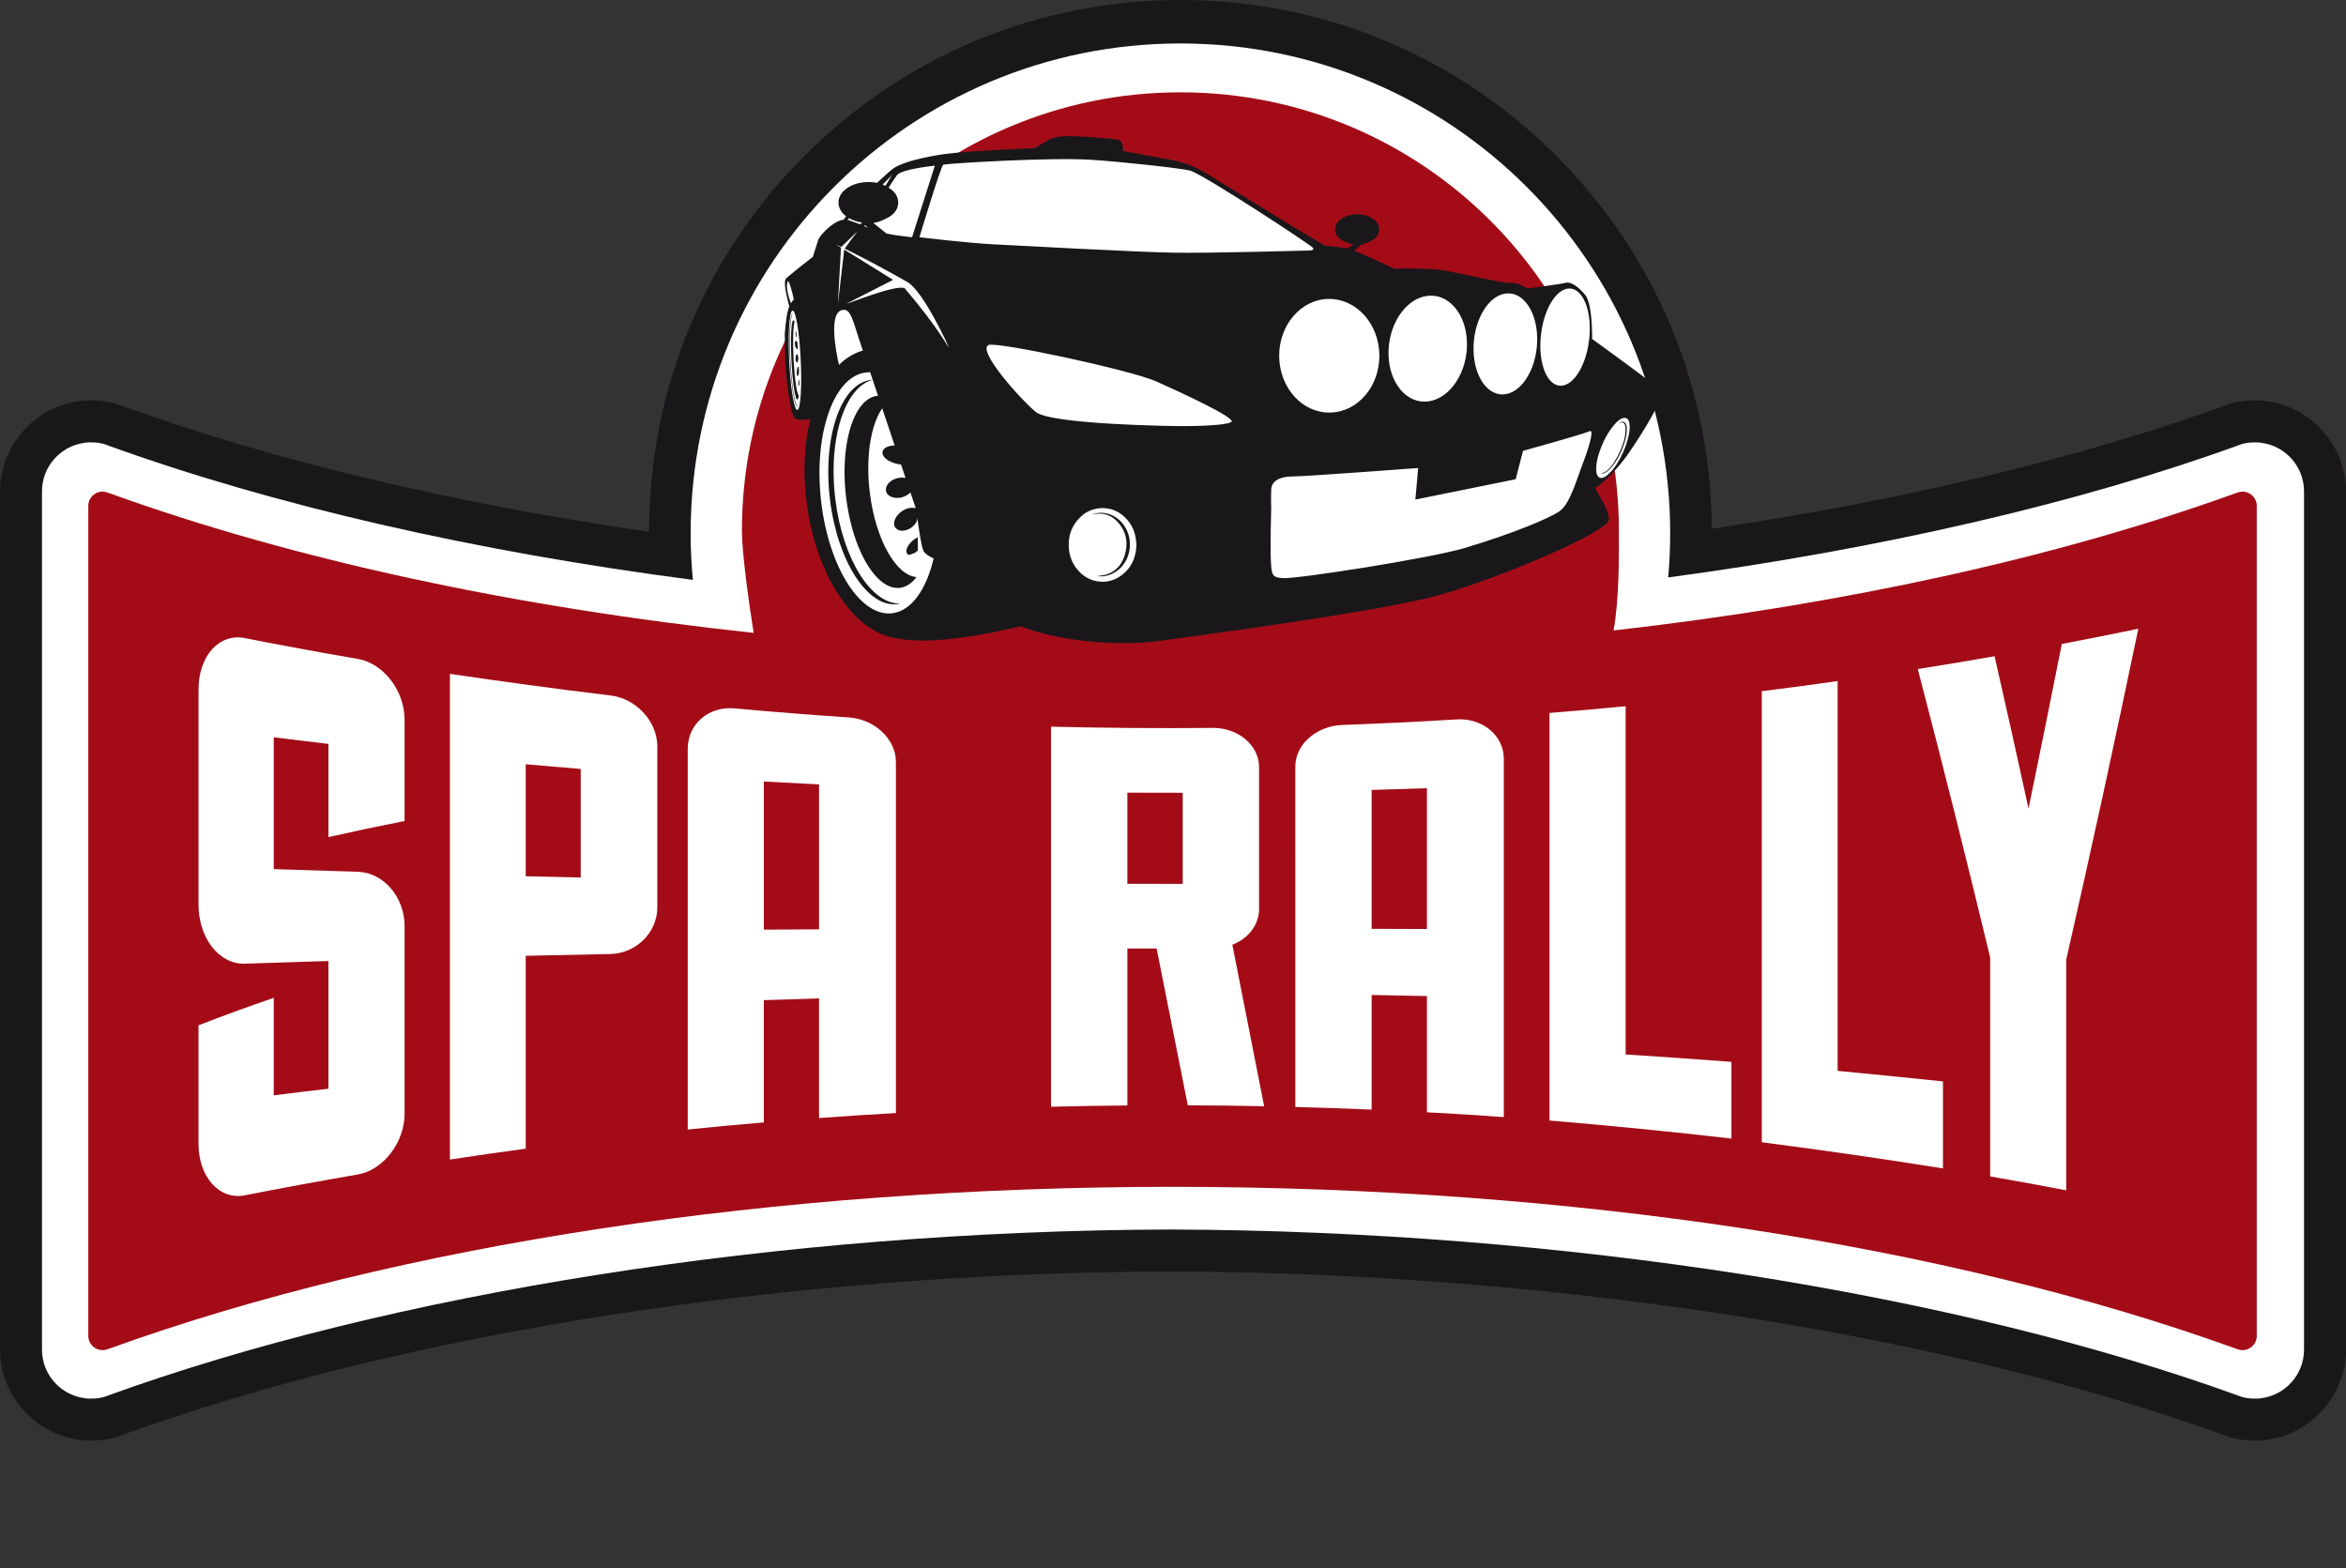
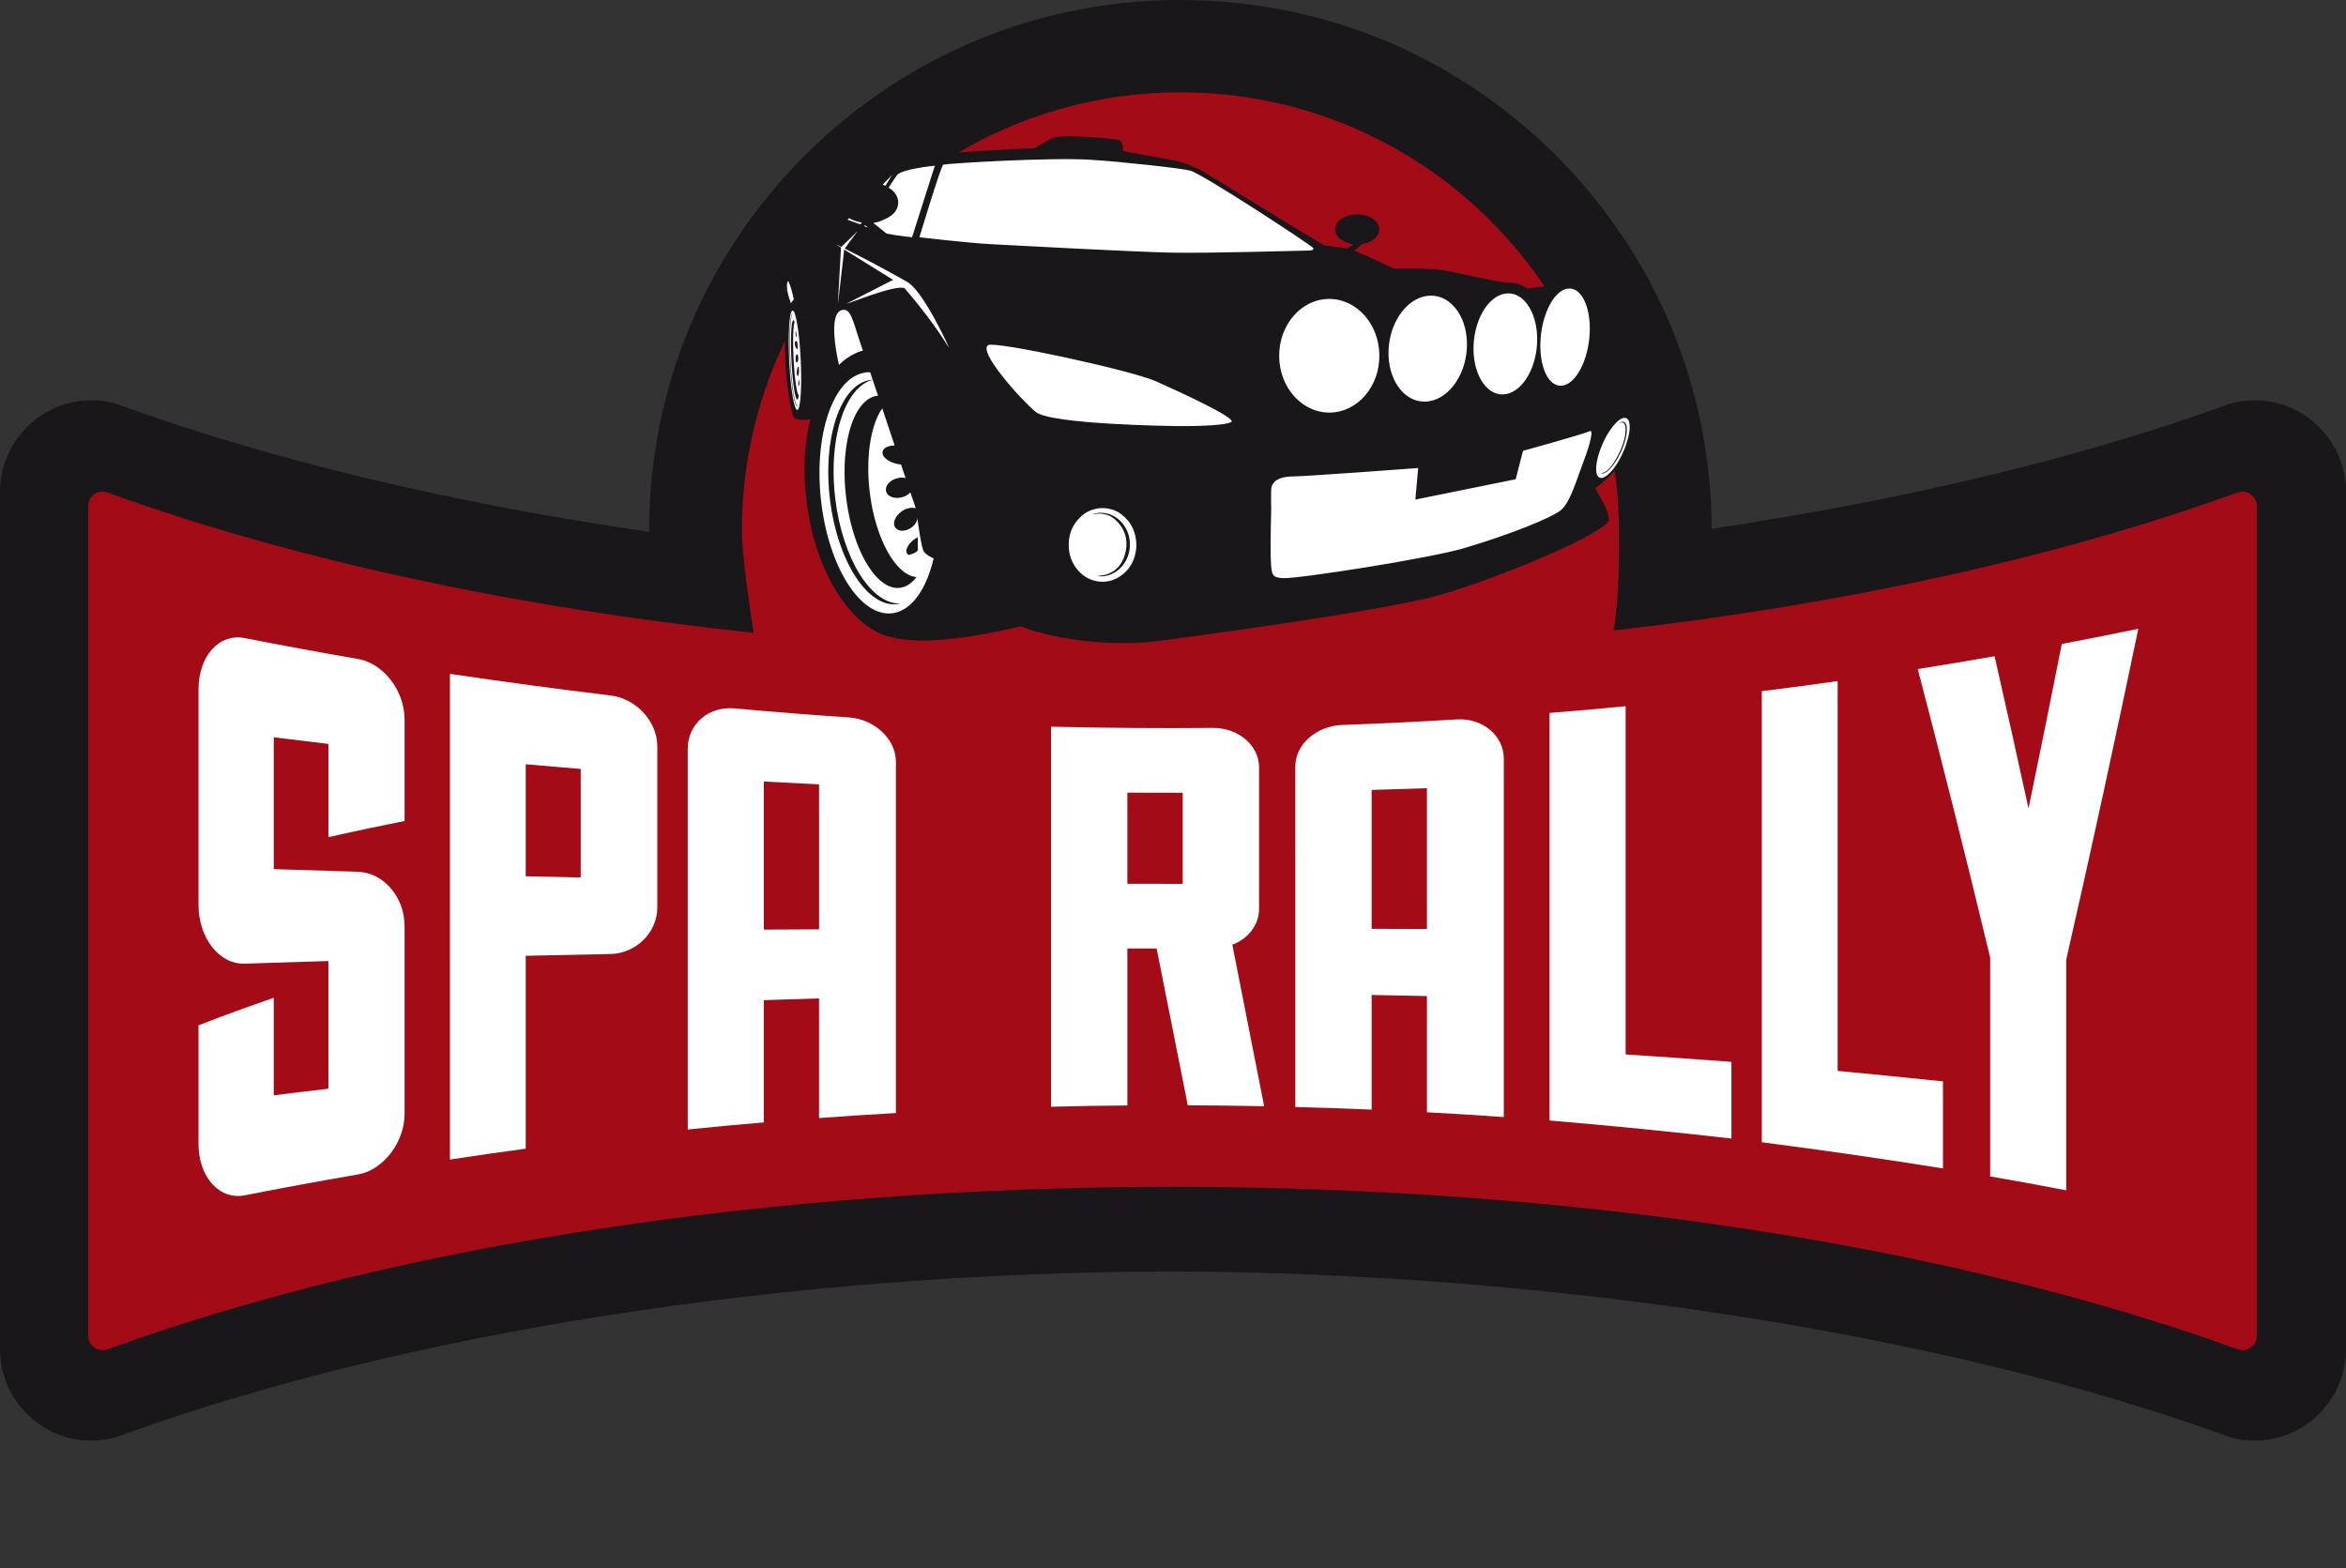
<svg xmlns="http://www.w3.org/2000/svg" version="1.1" id="Layer_1" x="0px" y="0px" viewBox="0 0 165.09 110.378" style="enable-background:new 0 0 165.09 110.378;" xml:space="preserve">
  <rect x="0" y="0" width="165.09" height="110.378" fill="#333333" stroke="none" />
  <style type="text/css">
	.st0-sr{fill:#1A171B;}
	.st1-sr{fill:#FFFFFF;}
	.st2-sr{fill:#4A84C0;}
	.st3-sr{fill:#6F1616;}
	.st4-sr{fill:#A30C17;}
</style>
  <g>
    <g>
      <g>
        <path class="st0-sr" d="M158.723,101.377c-0.104,0-0.213-0.002-0.325-0.006c-0.904-0.025-1.599-0.258-1.933-0.394     c-19.647-7.115-47.348-11.415-74.096-11.5c-26.911,0.08-53.791,4.272-73.749,11.501c-0.33,0.135-1.025,0.367-1.93,0.392     c-0.111,0.004-0.22,0.006-0.324,0.006c-0.382,0-0.711-0.028-1.005-0.087C2.306,100.791,0,98.076,0,94.977V34.578     c0-3.1,2.306-5.815,5.365-6.315c0.291-0.058,0.62-0.086,1.002-0.086c0.104,0,0.213,0.002,0.325,0.006     c0.904,0.025,1.599,0.257,1.933,0.394c10.522,3.811,23.334,6.87,37.052,8.846l-0.001-0.032c0-9.988,3.889-19.377,10.952-26.44     C63.689,3.89,73.08,0,83.067,0c9.977,0,19.359,3.882,26.418,10.931c7.031,7.02,10.924,16.348,10.972,26.278     c13.497-2.004,25.948-4.988,36.012-8.633c0.33-0.135,1.025-0.368,1.93-0.392c0.111-0.004,0.22-0.006,0.324-0.006     c0.382,0,0.711,0.028,1.005,0.087c3.055,0.499,5.361,3.214,5.361,6.314v60.399c0,3.1-2.307,5.815-5.365,6.315     C159.434,101.349,159.105,101.377,158.723,101.377" />
-         <path class="st1-sr" d="M159.187,31.17c0,0-0.17-0.054-0.692-0.033c-0.565,0.013-0.948,0.191-0.948,0.191     c-11.31,4.104-25.21,7.3-40.156,9.309c0.092-1.025,0.141-2.063,0.141-3.112c0-19.035-15.431-34.466-34.465-34.466     c-19.036,0-34.466,15.431-34.466,34.466c0,1.108,0.054,2.203,0.158,3.283c-15.329-1.995-29.576-5.256-41.217-9.48     c0,0-0.383-0.179-0.948-0.191c-0.522-0.021-0.692,0.033-0.692,0.033c-1.665,0.241-2.948,1.677-2.948,3.409v25.077v4.133v31.189     c0,1.731,1.283,3.168,2.948,3.409c0,0,0.17,0.054,0.692,0.033c0.565-0.013,0.948-0.191,0.948-0.191     c19.874-7.211,47.336-11.622,74.824-11.704c27.473,0.086,55.32,4.497,75.181,11.704c0,0,0.383,0.179,0.948,0.191     c0.522,0.021,0.692-0.033,0.692-0.033c1.665-0.241,2.949-1.677,2.949-3.409v-31.19v-4.133V34.578     C162.136,32.847,160.852,31.41,159.187,31.17" />
        <path class="st2-sr" d="M158.697,98.423c-0.015,0-0.031,0-0.046-0.001C158.667,98.423,158.682,98.423,158.697,98.423" />
        <path class="st2-sr" d="M158.836,98.422c-0.017,0.001-0.037,0.001-0.055,0.001C158.799,98.422,158.819,98.422,158.836,98.422" />
        <path class="st2-sr" d="M158.972,98.415c-0.015,0.001-0.031,0.002-0.048,0.003C158.941,98.417,158.956,98.416,158.972,98.415" />
        <path class="st2-sr" d="M159.119,98.399c-0.007,0.001-0.015,0.002-0.023,0.003C159.104,98.401,159.112,98.4,159.119,98.399" />
        <polyline class="st2-sr" points="159.18,98.387 159.174,98.389 159.18,98.387    " />
        <path class="st2-sr" d="M159.158,98.392c-0.004,0.001-0.009,0.002-0.014,0.003C159.149,98.394,159.154,98.393,159.158,98.392" />
        <path class="st2-sr" d="M159.06,98.407c-0.01,0.001-0.02,0.002-0.031,0.003C159.04,98.409,159.049,98.408,159.06,98.407" />
        <path class="st3-sr" d="M159.187,98.385c0,0-0.003,0.001-0.007,0.002C159.185,98.386,159.187,98.385,159.187,98.385" />
        <path class="st3-sr" d="M159.174,98.388c-0.004,0.001-0.009,0.002-0.016,0.003C159.165,98.391,159.17,98.39,159.174,98.388" />
        <path class="st3-sr" d="M158.723,98.423c0.021,0,0.038-0.001,0.057-0.001c-0.027,0-0.054,0.001-0.084,0     C158.706,98.423,158.715,98.423,158.723,98.423" />
        <path class="st3-sr" d="M159.028,98.41c-0.016,0.002-0.037,0.003-0.057,0.004C158.992,98.414,159.012,98.412,159.028,98.41" />
        <path class="st3-sr" d="M158.924,98.418c-0.027,0.002-0.056,0.003-0.088,0.004C158.868,98.421,158.896,98.42,158.924,98.418" />
        <path class="st3-sr" d="M159.095,98.403c-0.01,0.002-0.023,0.003-0.036,0.004C159.072,98.405,159.085,98.404,159.095,98.403" />
        <path class="st3-sr" d="M159.144,98.395c-0.007,0.002-0.016,0.003-0.025,0.004C159.128,98.398,159.136,98.397,159.144,98.395" />
        <path class="st3-sr" d="M158.651,98.422c-0.048-0.001-0.099-0.002-0.155-0.004C158.551,98.421,158.602,98.422,158.651,98.422" />
        <path class="st4-sr" d="M157.811,34.598c-0.03,0-0.06,0.002-0.09,0.005l-0.092,0.013c-0.015,0.003-0.036,0.008-0.058,0.013     c-0.041,0.01-0.064,0.018-0.087,0.025l-0.294,0.102c-12.545,4.517-27.474,7.778-43.641,9.612     c0.419-2.324,0.374-5.483,0.374-7.014c0-17.042-13.816-30.857-30.857-30.857c-17.042,0-30.857,13.816-30.857,30.857     c0,1.574,0.514,5.229,0.826,7.185c-16.789-1.8-32.296-5.13-45.254-9.801l-0.242-0.084c-0.023-0.008-0.046-0.015-0.069-0.021     c-0.039-0.01-0.06-0.015-0.082-0.019l-0.09-0.013c-0.025-0.002-0.055-0.004-0.085-0.004c-0.551,0-0.999,0.448-0.999,0.999v58.42     c0,0.551,0.448,0.999,0.999,0.999c0.03,0,0.06-0.002,0.09-0.005l0.092-0.013c0.015-0.003,0.036-0.008,0.058-0.013     c0.041-0.01,0.064-0.018,0.087-0.025l0.291-0.101c20.277-7.303,46.781-11.327,74.681-11.336     c27.922,0.009,54.446,4.04,74.729,11.352l0.244,0.085c0.023,0.008,0.046,0.015,0.069,0.021c0.039,0.01,0.06,0.015,0.082,0.019     l0.09,0.013c0.025,0.002,0.055,0.004,0.085,0.004c0.551,0,0.999-0.448,0.999-0.999v-58.42     C158.81,35.046,158.362,34.598,157.811,34.598" />
        <path class="st1-sr" d="M25.191,61.351c1.771,0.053,3.279,1.754,3.279,3.815c0.001,4.406-0.001,8.813,0,13.219     c0,2.01-1.508,3.961-3.279,4.266c-2.659,0.457-5.311,0.946-7.958,1.466c-1.81,0.357-3.264-1.309-3.264-3.625     c0-2.779,0-5.558,0-8.337c2.115-0.814,3.175-1.199,5.295-1.934v6.861c1.537-0.191,2.307-0.285,3.847-0.464     c0-2.996-0.001-5.992-0.001-8.987c-2.354,0.071-3.53,0.108-5.877,0.186c-1.81,0.06-3.264-1.799-3.264-4.173     c0-5.037,0-10.074,0-15.112c0-2.374,1.454-3.982,3.264-3.626c2.647,0.521,5.299,1.01,7.958,1.467     c1.771,0.304,3.279,2.206,3.279,4.266c0.001,2.379-0.001,4.759,0,7.138c-2.146,0.43-3.217,0.655-5.359,1.131v-6.556     c-1.54-0.181-2.309-0.274-3.847-0.466v9.277C21.632,61.242,22.818,61.28,25.191,61.351" />
        <path class="st1-sr" d="M40.866,54.114c-1.549-0.126-2.324-0.192-3.87-0.33v7.883c1.547,0.036,2.321,0.054,3.87,0.087V54.114z      M46.256,63.861c0,1.78-1.516,3.241-3.297,3.276c-2.388,0.047-3.581,0.073-5.964,0.127v13.573     c-2.135,0.29-3.201,0.442-5.332,0.766V47.422c3.759,0.557,7.522,1.063,11.295,1.521c1.782,0.209,3.298,1.804,3.298,3.585V63.861z     " />
        <path class="st1-sr" d="M57.638,55.2c-1.555-0.075-2.332-0.115-3.886-0.202c0,3.475,0,6.95,0,10.424     c1.554-0.008,2.331-0.013,3.886-0.02V55.2z M63.046,54.681v4.422c0,6.409-0.001,12.818,0,19.227     c-2.164,0.123-3.246,0.194-5.409,0.352V70.26c-1.555,0.046-2.332,0.071-3.886,0.125v8.604c-2.143,0.182-3.214,0.282-5.355,0.498     V52.703c0-1.754,1.472-3.016,3.302-2.85c2.677,0.244,5.357,0.456,8.039,0.636c1.788,0.119,3.309,1.508,3.309,3.127     C63.046,53.616,63.046,54.681,63.046,54.681z" />
        <path class="st1-sr" d="M83.229,55.79c-1.559,0.003-2.337,0.002-3.896-0.007c0,2.138,0,4.276,0,6.415     C80.891,62.2,81.67,62.2,83.229,62.2C83.229,62.2,83.229,55.79,83.229,55.79z M83.587,77.786     c-0.73-3.679-1.462-7.358-2.194-11.037c-0.824,0.001-1.236,0.001-2.059,0.002c0,3.682,0.001,7.364,0,11.045     c-2.149,0.019-3.224,0.037-5.372,0.09V51.139c3.789,0.091,7.581,0.121,11.371,0.087c1.791-0.017,3.268,1.211,3.268,2.772v9.98     c0,1.066-0.716,2.055-1.88,2.509c0.748,3.787,1.494,7.575,2.238,11.363C86.811,77.808,85.736,77.795,83.587,77.786" />
        <path class="st1-sr" d="M100.415,55.468c-1.557,0.055-2.335,0.079-3.892,0.123v9.774c1.557,0.004,2.336,0.007,3.892,0.012V55.468z      M105.824,54.481v4.512c0,6.54,0,13.079,0,19.619c-2.163-0.152-3.244-0.219-5.409-0.337v-8.179     c-1.557-0.034-2.335-0.049-3.892-0.076v8.068c-2.147-0.091-3.221-0.129-5.37-0.186c0.001-7.983,0.001-15.966-0.001-23.949     c0-1.569,1.478-2.869,3.313-2.935c2.685-0.098,5.369-0.227,8.051-0.39c1.788-0.108,3.308,1.114,3.308,2.765     C105.824,53.393,105.824,54.481,105.824,54.481z" />
        <path class="st1-sr" d="M121.842,74.727v5.397c-4.262-0.488-8.526-0.91-12.801-1.27c0-9.561-0.001-19.123,0-28.683     c2.144-0.171,3.215-0.266,5.356-0.471c0,8.168-0.001,16.337,0,24.505C116.88,74.367,119.361,74.541,121.842,74.727" />
        <path class="st1-sr" d="M136.728,76.102v6.124c-4.242-0.678-8.489-1.292-12.749-1.842c0.001-10.582,0-21.163,0-31.744     c2.136-0.267,3.204-0.409,5.337-0.711c0,9.144-0.001,18.288,0,27.433C131.788,75.597,134.259,75.844,136.728,76.102" />
        <path class="st1-sr" d="M145.092,45.317c2.156-0.41,3.232-0.624,5.383-1.069c-1.62,7.779-3.305,15.543-5.074,23.29     c0,5.41,0,10.819,0,16.229c-2.138-0.409-3.208-0.604-5.351-0.978V67.384c-1.632-6.784-3.328-13.551-5.095-20.301     c2.164-0.343,3.246-0.524,5.405-0.903c0.814,3.57,1.61,7.143,2.389,10.721C143.544,53.043,144.325,49.182,145.092,45.317" />
        <path class="st1-sr" d="M82.502,44.532c0.148,0,18.437-2.943,18.437-2.943l11.735-5.053l-0.777-2.314l0.888-0.407l0.87-0.833     l1.537-2.332l0.74-2.851l-3.998-3.609l0.019-1.388l-0.315-1.647l-0.851-0.981c0,0-0.666-0.055-0.741-0.055     c-0.074,0-3.295,0.407-3.295,0.407l-7.922-1.185l-6.256-2.165l-8.904-5.424l-5.183-0.796c0,0-7.386-0.056-7.459-0.056     c-0.074,0-7.164,0.759-7.164,0.759l-1.241,0.555l-1.036,1.037l-2.24,2.296l-1.87,2.814l-2.073,1.259l-0.13,0.352l0.019,0.425     l0.389,1.222l-0.352,1.907l0.13,3.165l0.426,2.258l1.24,0.296l-0.018,2.85l0.37,4.943l2.518,5.46l2.776,1.851l2.628-0.13     l6.275-1.259L82.502,44.532z" />
        <path class="st0-sr" d="M55.63,25.497c-0.093-1.743-0.026-3.243,0.151-3.424c-0.005,0.001-0.011,0.002-0.016,0.005     c-0.189,0.102-0.264,1.64-0.168,3.436c0.096,1.796,0.328,3.17,0.516,3.069c0.006-0.003,0.011-0.007,0.016-0.013     C55.943,28.584,55.723,27.239,55.63,25.497" />
        <path class="st0-sr" d="M55.847,25.339c-0.069-1.285-0.037-2.401,0.069-2.685c-0.034-0.088-0.066-0.128-0.098-0.111     c-0.148,0.079-0.201,1.391-0.118,2.931c0.082,1.538,0.27,2.722,0.418,2.642c0.038-0.021,0.071-0.126,0.096-0.296     C56.079,27.752,55.92,26.693,55.847,25.339" />
        <path class="st0-sr" d="M56.076,26.342c0.007,0.055,0.028,0.11,0.046,0.121c0.057,0.03,0.115-0.18,0.104-0.37     c-0.004-0.085-0.008-0.169-0.014-0.27c-0.013-0.004-0.027-0.019-0.042-0.013C56.104,25.836,56.048,26.141,56.076,26.342" />
        <path class="st0-sr" d="M56.07,24.932c-0.052,0.029-0.088,0.175-0.083,0.332c0.004,0.163,0.052,0.272,0.104,0.244     c0.049-0.024,0.09-0.181,0.085-0.332C56.171,25.02,56.121,24.904,56.07,24.932" />
        <path class="st0-sr" d="M56.174,27.013c-0.002,0.051,0.005,0.126,0.016,0.152c0.007,0.018,0.03-0.026,0.045-0.053     c0.008-0.013,0.013-0.043,0.019-0.065c-0.004-0.124-0.007-0.244-0.011-0.379C56.202,26.758,56.181,26.878,56.174,27.013" />
        <path class="st0-sr" d="M56.145,24.537c-0.006-0.076-0.012-0.154-0.018-0.231c-0.006-0.079-0.013-0.158-0.019-0.234     c-0.042-0.062-0.082-0.099-0.125-0.069c-0.042,0.029-0.059,0.137-0.043,0.26C55.968,24.467,56.077,24.615,56.145,24.537" />
        <path class="st0-sr" d="M56.076,23.742c-0.016-0.135-0.032-0.269-0.051-0.415c-0.014,0.008-0.032,0-0.039,0.024     c-0.008,0.026-0.01,0.09-0.007,0.129C55.993,23.627,56.027,23.708,56.076,23.742" />
        <path class="st0-sr" d="M59.925,27.48c-0.535,0.568-0.96,1.424-1.243,2.476c-0.17,0.631-0.289,1.331-0.349,2.081     c-0.079,0.981-0.059,2.046,0.077,3.147c0.538,4.353,2.675,7.632,4.773,7.323c0.063-0.009,0.124-0.021,0.185-0.036     c-2.037,0.094-4.064-3.118-4.586-7.342c-0.024-0.193-0.043-0.385-0.06-0.575c-0.079-0.894-0.082-1.758-0.017-2.566     c0.12-1.497,0.472-2.8,1.001-3.742c0.452-0.804,1.032-1.344,1.707-1.518c-0.001-0.001-0.001-0.002-0.001-0.002     c-0.059,0.003-0.118,0.008-0.175,0.016C60.75,26.814,60.31,27.073,59.925,27.48" />
        <path class="st0-sr" d="M64.582,37.81c-0.196,0.102-0.351,0.216-0.473,0.341c-0.156,0.159-0.26,0.334-0.32,0.52     c-0.016,0.055-0.014,0.121,0.003,0.183c0.02,0.077,0.062,0.149,0.12,0.183c0.073,0.042,0.317-0.072,0.473-0.14     c0.084-0.034,0.141-0.11,0.209-0.165C64.589,38.431,64.586,38.138,64.582,37.81" />
        <path class="st0-sr" d="M114.45,31.235c-0.032,0.093-0.065,0.188-0.096,0.274c-0.179,0.442-0.375,0.837-0.596,1.174     c-0.163,0.251-0.341,0.471-0.532,0.653c-0.284,0.27-0.525,0.353-0.687,0.263c-0.129-0.071-0.207-0.251-0.216-0.533     c-0.01-0.353,0.064-0.772,0.23-1.259c0.261-0.767,0.615-1.421,1.069-1.944c0.142-0.164,0.281-0.285,0.409-0.359     c0.001,0,0.001,0,0.002-0.001c0.037-0.023,0.074-0.041,0.109-0.055c0.024-0.01,0.047-0.018,0.07-0.025     c0.01-0.003,0.02-0.006,0.03-0.007c0.009-0.002,0.019-0.003,0.028-0.004c0.199-0.029,0.345,0.091,0.391,0.364     C114.723,30.146,114.651,30.636,114.45,31.235 M111.421,32.516c-0.543,1.432-0.963,2.987-1.703,3.48     c-0.74,0.493-3.184,1.53-6.639,2.567c-2.42,0.726-11.794,2.19-12.809,2.122c-0.74-0.049-0.79-0.197-0.839-1.234     c-0.049-1.037,0.025-3.702,0.025-3.702s-0.025-0.617,0-1.283s0.666-0.938,1.555-0.938c0.888,0,8.786-0.592,8.786-0.592     L99.6,35.157l7.059-1.431l0.518-1.999c0,0,4.294-1.185,4.689-1.382C112.134,30.21,111.964,31.084,111.421,32.516 M86.654,29.69     c-0.475,0.332-3.776,0.296-3.776,0.296s-8.899-0.092-9.996-0.999c-1.074-0.888-4.109-4.294-3.332-4.702     c0.538-0.282,10.033,1.764,11.81,2.554C83.137,27.629,87.024,29.431,86.654,29.69 M79.579,39.773     c-0.186,0.308-0.443,0.578-0.782,0.801c-0.503,0.332-1.091,0.434-1.643,0.323h-0.002c-0.439-0.086-0.857-0.307-1.191-0.654     c-0.417-0.434-0.666-0.947-0.734-1.544c-0.105-0.941,0.173-1.744,0.88-2.384c0.221-0.201,0.481-0.35,0.758-0.441     c0.002,0,0.002,0,0.003-0.001c0.081-0.027,0.164-0.049,0.247-0.066c0.057-0.013,0.113-0.023,0.17-0.031     c0.024-0.004,0.049-0.007,0.075-0.008c0.024-0.003,0.048-0.004,0.074-0.006c0.529-0.035,1.068,0.112,1.499,0.448     c0.586,0.454,0.919,1.055,1.01,1.791c0.013,0.114,0.021,0.231,0.03,0.336C79.953,38.876,79.831,39.36,79.579,39.773      M55.427,19.824c0.008-0.018,0.02-0.035,0.036-0.053c0.142,0.232,0.285,0.768,0.399,1.298c-0.07,0.073-0.141,0.162-0.207,0.273     C55.538,21.028,55.264,20.208,55.427,19.824 M56.129,28.843c-0.219,0.117-0.481-1.351-0.585-3.28     c-0.103-1.929-0.01-3.586,0.209-3.704c0.219-0.118,0.481,1.35,0.584,3.278C56.441,27.065,56.348,28.724,56.129,28.843      M59.37,21.804c0.238-0.007,0.395,0.158,0.546,0.488c0.006,0.012,0.011,0.026,0.016,0.038c0.189,0.429,0.372,1.119,0.696,2.065     c0.015,0.042,0.032,0.093,0.051,0.148c0.013,0.04,0.027,0.081,0.043,0.126c-0.189,0.053-0.374,0.122-0.552,0.207     c-0.405,0.192-0.786,0.461-1.133,0.802C58.82,24.721,58.258,21.836,59.37,21.804 M58.833,17.196     c0.103,0.049,0.23,0.11,0.374,0.181l1.143-1.107c0,0-0.725,0.952-0.904,1.225c0.992,0.493,2.649,1.348,4.402,2.347     c1.148,0.654,2.925,4.591,2.925,4.591c-0.099-0.037-0.741-1.37-3.11-4.147c-0.618-0.296-3.999,1.11-4.072,1.074l3.258-1.666     c0,0-2.328-1.438-3.441-2.133c0,0.001-0.002,0.003-0.002,0.003c0,0.013-0.02,0.195-0.052,0.472     c-0.005,0.047-0.011,0.096-0.017,0.149c-0.125,1.089-0.375,3.23-0.375,3.23l0.191-3.455l0.004-0.076l0.025-0.464     C58.946,17.272,58.807,17.183,58.833,17.196 M60.656,15.663c-0.064,0.081-0.109,0.126-0.126,0.12     c-0.262-0.087-0.888-0.321-0.888-0.321s0.04-0.04,0.108-0.108C60.035,15.518,60.347,15.612,60.656,15.663 M62.775,12.302     c0,0-0.192,0.324-0.464,0.773c-0.064-0.032-0.13-0.06-0.196-0.086C62.481,12.619,62.747,12.345,62.775,12.302 M60.865,15.842     c0.036,0.031,0.073,0.062,0.108,0.093c0.035,0.03,0.07,0.06,0.105,0.091c-0.152-0.058-0.252-0.103-0.252-0.12     C60.826,15.906,60.841,15.883,60.865,15.842 M63.121,12.327c0.346-0.444,2.665-0.666,2.665-0.666l-1.604,5.035     c0,0-1.174-0.124-1.791-0.258c-0.313-0.25-0.814-0.658-0.932-0.744c0.182-0.048,0.359-0.073,0.514-0.138     c0.26-0.113,0.529-0.227,0.753-0.394c0.634-0.475,0.642-1.314,0.024-1.804c-0.07-0.057-0.143-0.108-0.216-0.155     C62.803,12.785,63.025,12.451,63.121,12.327 M58.45,28.681c0.176-0.434,0.379-0.824,0.606-1.157     c0.411-0.602,0.901-1.023,1.451-1.213c0.115-0.04,0.234-0.071,0.354-0.091c0.125-0.019,0.249-0.026,0.374-0.023     c0.056,0.168,0.115,0.344,0.177,0.529c0.004-0.001,0.008-0.001,0.012-0.002c-0.004,0.001-0.007,0.003-0.011,0.004     c0.062,0.186,0.127,0.379,0.193,0.579c0.059,0.176,0.119,0.356,0.181,0.541c-0.031,0.002-0.063,0.004-0.094,0.009     c-0.097,0.014-0.191,0.04-0.282,0.074c-1.026,0.383-1.738,1.987-1.929,4.115c-0.082,0.923-0.066,1.942,0.065,3.003     c0.079,0.641,0.196,1.255,0.342,1.831c0.152,0.6,0.337,1.16,0.547,1.666c0.763,1.838,1.857,2.975,2.926,2.818     c0.429-0.063,0.81-0.33,1.133-0.754c-0.723-0.06-1.442-0.722-2.03-1.776c-0.592-1.06-1.054-2.516-1.257-4.161     c-0.126-1.023-0.138-2.003-0.054-2.886c0.123-1.286,0.45-2.363,0.929-3.053c0.277,0.831,0.575,1.72,0.874,2.614     c-0.102,0.003-0.206,0.014-0.314,0.035c-0.431,0.084-0.635,0.351-0.505,0.648c0.154,0.338,0.707,0.599,1.269,0.66     c0.107,0.32,0.214,0.637,0.319,0.95c-0.139-0.034-0.295-0.041-0.455-0.016c-0.53,0.084-0.939,0.452-0.931,0.836     c0.004,0.396,0.455,0.647,0.993,0.564c0.287-0.042,0.556-0.188,0.733-0.373c0.129,0.382,0.254,0.752,0.373,1.104     c-0.123-0.009-0.251-0.033-0.382-0.015c-0.684,0.081-1.325,0.839-1.094,1.322c0.059,0.133,0.255,0.263,0.428,0.284     c0.475,0.048,0.992-0.307,1.127-0.69c0.027-0.079,0.041-0.159,0.032-0.237c0.01,0.076,0.021,0.152,0.031,0.226     c0.144,1.047,0.282,1.831,0.393,2.094c0.085,0.201,0.354,0.387,0.725,0.556c0.001,0,0.001,0.001,0.001,0.001     c0,0.001,0,0.001,0,0.002c-0.504,2.147-1.525,3.642-2.847,3.848c-2.248,0.35-4.516-3.155-5.066-7.828     C57.485,32.751,57.765,30.368,58.45,28.681 M66.379,11.587c0.518-0.099,7.503-0.519,10.341-0.346     c2.169,0.132,6.54,0.617,7.034,0.765c0.987,0.297,8.49,5.232,8.638,5.43c0.148,0.197-0.247,0.197-0.395,0.197     c-0.148,0-6.911,0.197-9.478,0.148c-2.566-0.049-10.86-0.493-12.685-0.592c-1.826-0.098-5.134-0.493-5.134-0.493     S66.233,11.615,66.379,11.587 M93.495,21.037c1.947-0.026,3.546,1.742,3.572,3.95s-1.531,4.021-3.478,4.048     s-3.546-1.741-3.572-3.949C89.991,22.877,91.549,21.065,93.495,21.037 M97.715,24.606c0.097-2.059,1.409-3.761,2.931-3.8     s2.678,1.598,2.581,3.658c-0.096,2.059-1.408,3.76-2.931,3.8C98.775,28.303,97.619,26.665,97.715,24.606 M103.698,24.278     c0.088-1.964,1.16-3.589,2.394-3.632c1.234-0.041,2.164,1.516,2.076,3.48c-0.088,1.963-1.16,3.588-2.394,3.631     C104.539,27.799,103.61,26.241,103.698,24.278 M108.42,23.748c0.163-1.891,1.063-3.433,2.01-3.446s1.583,1.509,1.42,3.399     s-1.064,3.432-2.01,3.445C108.892,27.16,108.256,25.638,108.42,23.748 M116.826,27.456c-0.395-0.444-4.788-3.603-4.788-3.603     s0.049-2.468-0.494-3.11c-0.543-0.642-1.037-0.938-1.382-0.839c-0.346,0.098-2.665,0.394-2.665,0.394s-0.691-0.444-1.185-0.394     c-0.493,0.049-3.208-0.592-4.492-0.84c-1.283-0.247-3.702-0.148-3.702-0.148s-1.95-0.937-2.81-1.276     c0.098-0.085,0.195-0.168,0.295-0.255c0.075-0.065,0.154-0.132,0.232-0.201c0.298-0.048,0.597-0.149,0.855-0.351     c0.306-0.238,0.421-0.571,0.344-0.877c-0.047-0.187-0.161-0.362-0.348-0.505c-0.28-0.218-0.602-0.322-0.953-0.359     c-0.529-0.057-1.021,0.055-1.442,0.39c-0.457,0.362-0.45,0.981,0.018,1.332c0.165,0.123,0.364,0.207,0.555,0.291     c0.115,0.048,0.245,0.066,0.379,0.102c-0.073,0.054-0.277,0.175-0.447,0.279c-0.599-0.12-1.565-0.198-1.565-0.198l-2.147-1.283     c0,0-5.677-3.48-6.145-3.776c-0.342-0.216-1.308-0.765-2.567-0.987c-1.031-0.182-3.356-0.617-3.356-0.617s0.098-0.691-0.346-0.79     c-0.444-0.098-3.11-0.296-3.801-0.247s-0.888,0.148-1.234,0.346c-0.346,0.197-0.839,0.493-0.839,0.493s-4.837,0.198-6.367,0.42     c-1.293,0.188-2.888,0.543-3.53,0.987c-0.242,0.167-0.703,0.582-1.185,1.036c-0.293-0.062-0.6-0.075-0.917-0.041     c-0.475,0.051-0.911,0.192-1.29,0.487c-0.254,0.194-0.409,0.43-0.473,0.683c-0.104,0.415,0.051,0.866,0.466,1.189     c0.013,0.01,0.027,0.019,0.04,0.029l-0.171,0.245c0,0-0.296,0-0.79,0.346c-0.493,0.346-0.938,0.888-0.987,1.036     s-0.394,1.235-0.394,1.235s-2.212,1.704-1.9,1.58c-0.216,0.199,0.165,1.625,0.244,1.911c-0.036,0.087-0.069,0.184-0.096,0.292     c-0.148,0.527-0.223,1.647-0.223,1.647s0.018,1.124,0.033,1.864s0.306,3.556,0.648,4.041c0.128,0.181,1.054,0.144,1.128,0.07     c-0.455,1.759-0.547,3.82-0.249,6.028c0.671,4.984,3.266,8.852,6.07,9.358c1.372,0.337,3.966,0.388,8.96-0.791     c3.068,1.168,7.196,1.363,9.573,1.049c2.616-0.346,15.598-2.073,19.744-3.208s12.142-4.492,12.094-5.381     c-0.049-0.888-1.086-2.172-0.938-2.221c0.148-0.049,1.332-0.987,2.32-2.419C115.592,30.467,117.22,27.901,116.826,27.456" />
        <path class="st0-sr" d="M77.605,36.091c-0.146-0.012-0.287-0.003-0.426,0.021c-0.075,0.014-0.149,0.031-0.223,0.052     c-0.025,0.007-0.049,0.016-0.074,0.024c0.013,0.007,0.023,0.01,0.034,0.009c0.725-0.162,1.332,0.052,1.802,0.61     c0.563,0.67,0.681,1.443,0.428,2.268c-0.198,0.652-0.609,1.131-1.27,1.349c-0.224,0.074-0.468,0.082-0.662,0.115     c0.39,0.064,0.799-0.014,1.182-0.23c0.874-0.486,1.27-1.537,1.065-2.496C79.268,36.908,78.545,36.163,77.605,36.091" />
        <path class="st0-sr" d="M114.225,29.681c-0.048-0.009-0.102-0.002-0.158,0.018c-0.031,0.011-0.063,0.025-0.096,0.042     c-0.012,0.006-0.023,0.013-0.034,0.02c0.002,0.006,0.005,0.008,0.009,0.007c0.309-0.131,0.457,0.043,0.447,0.498     c-0.013,0.547-0.215,1.177-0.567,1.849c-0.277,0.531-0.575,0.922-0.879,1.1c-0.103,0.06-0.192,0.066-0.271,0.093     c0.118,0.052,0.288-0.012,0.492-0.187c0.465-0.397,0.94-1.254,1.171-2.036C114.556,30.348,114.536,29.74,114.225,29.681" />
      </g>
    </g>
  </g>
</svg>